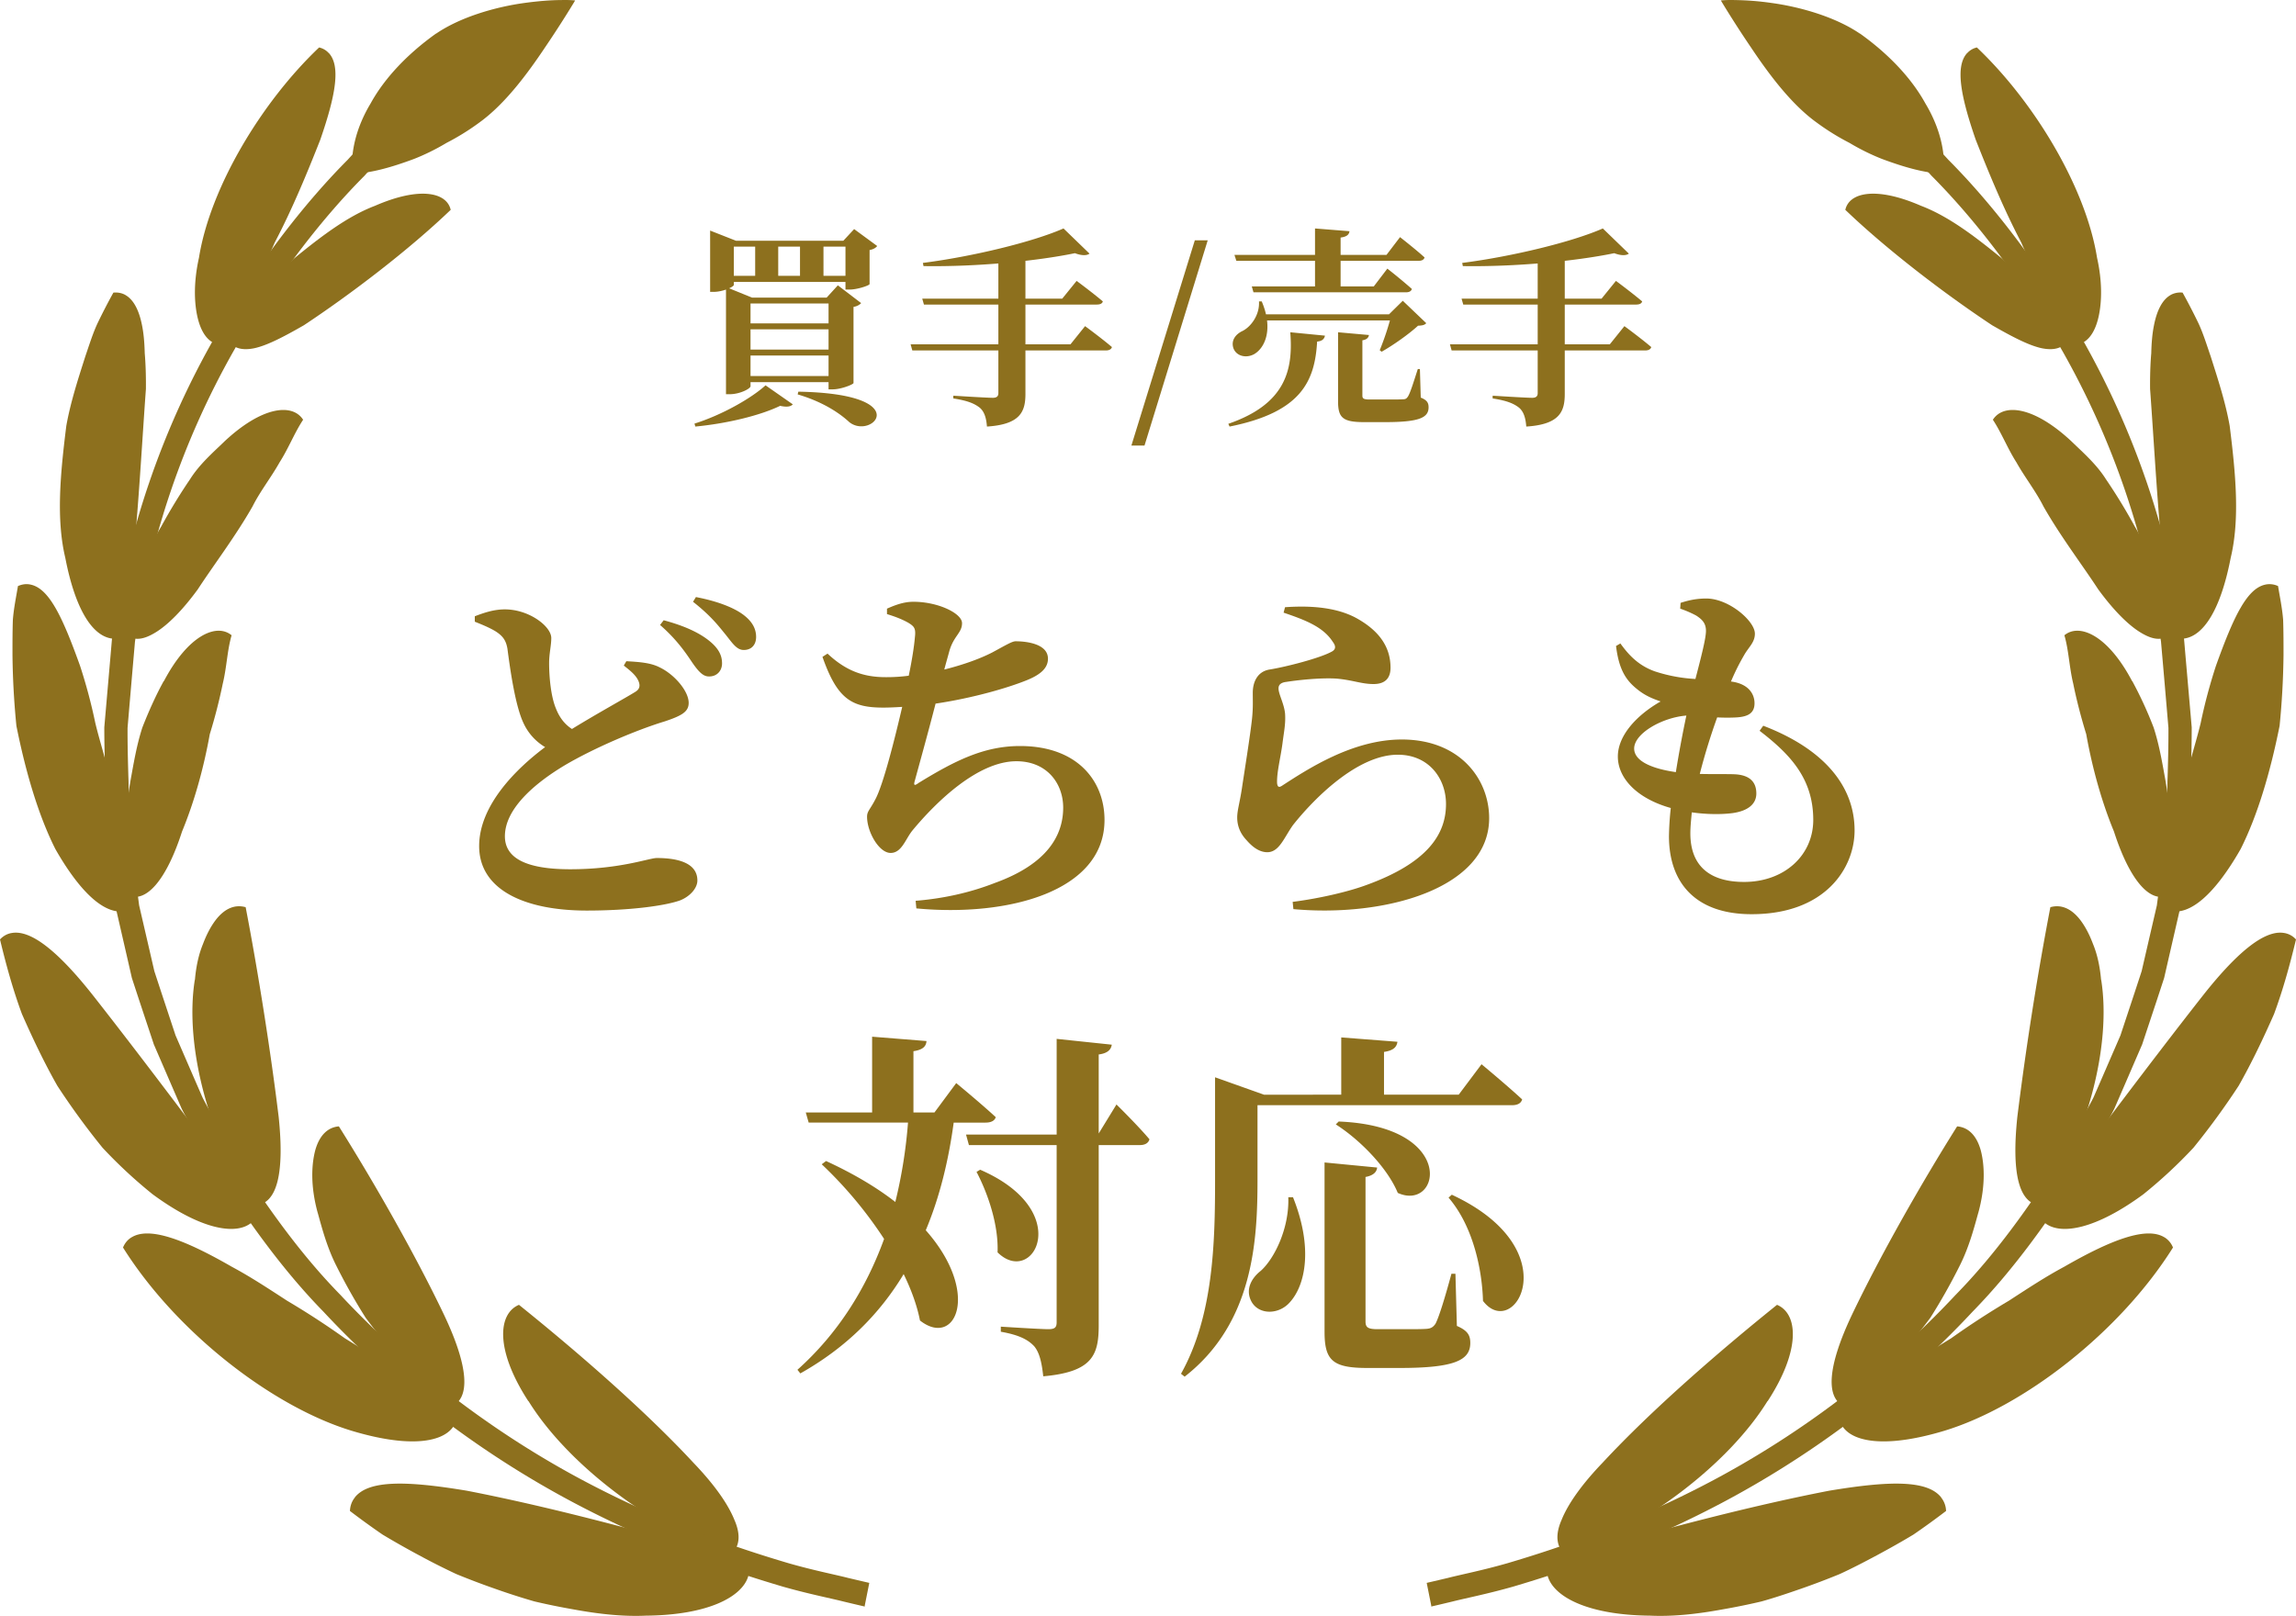
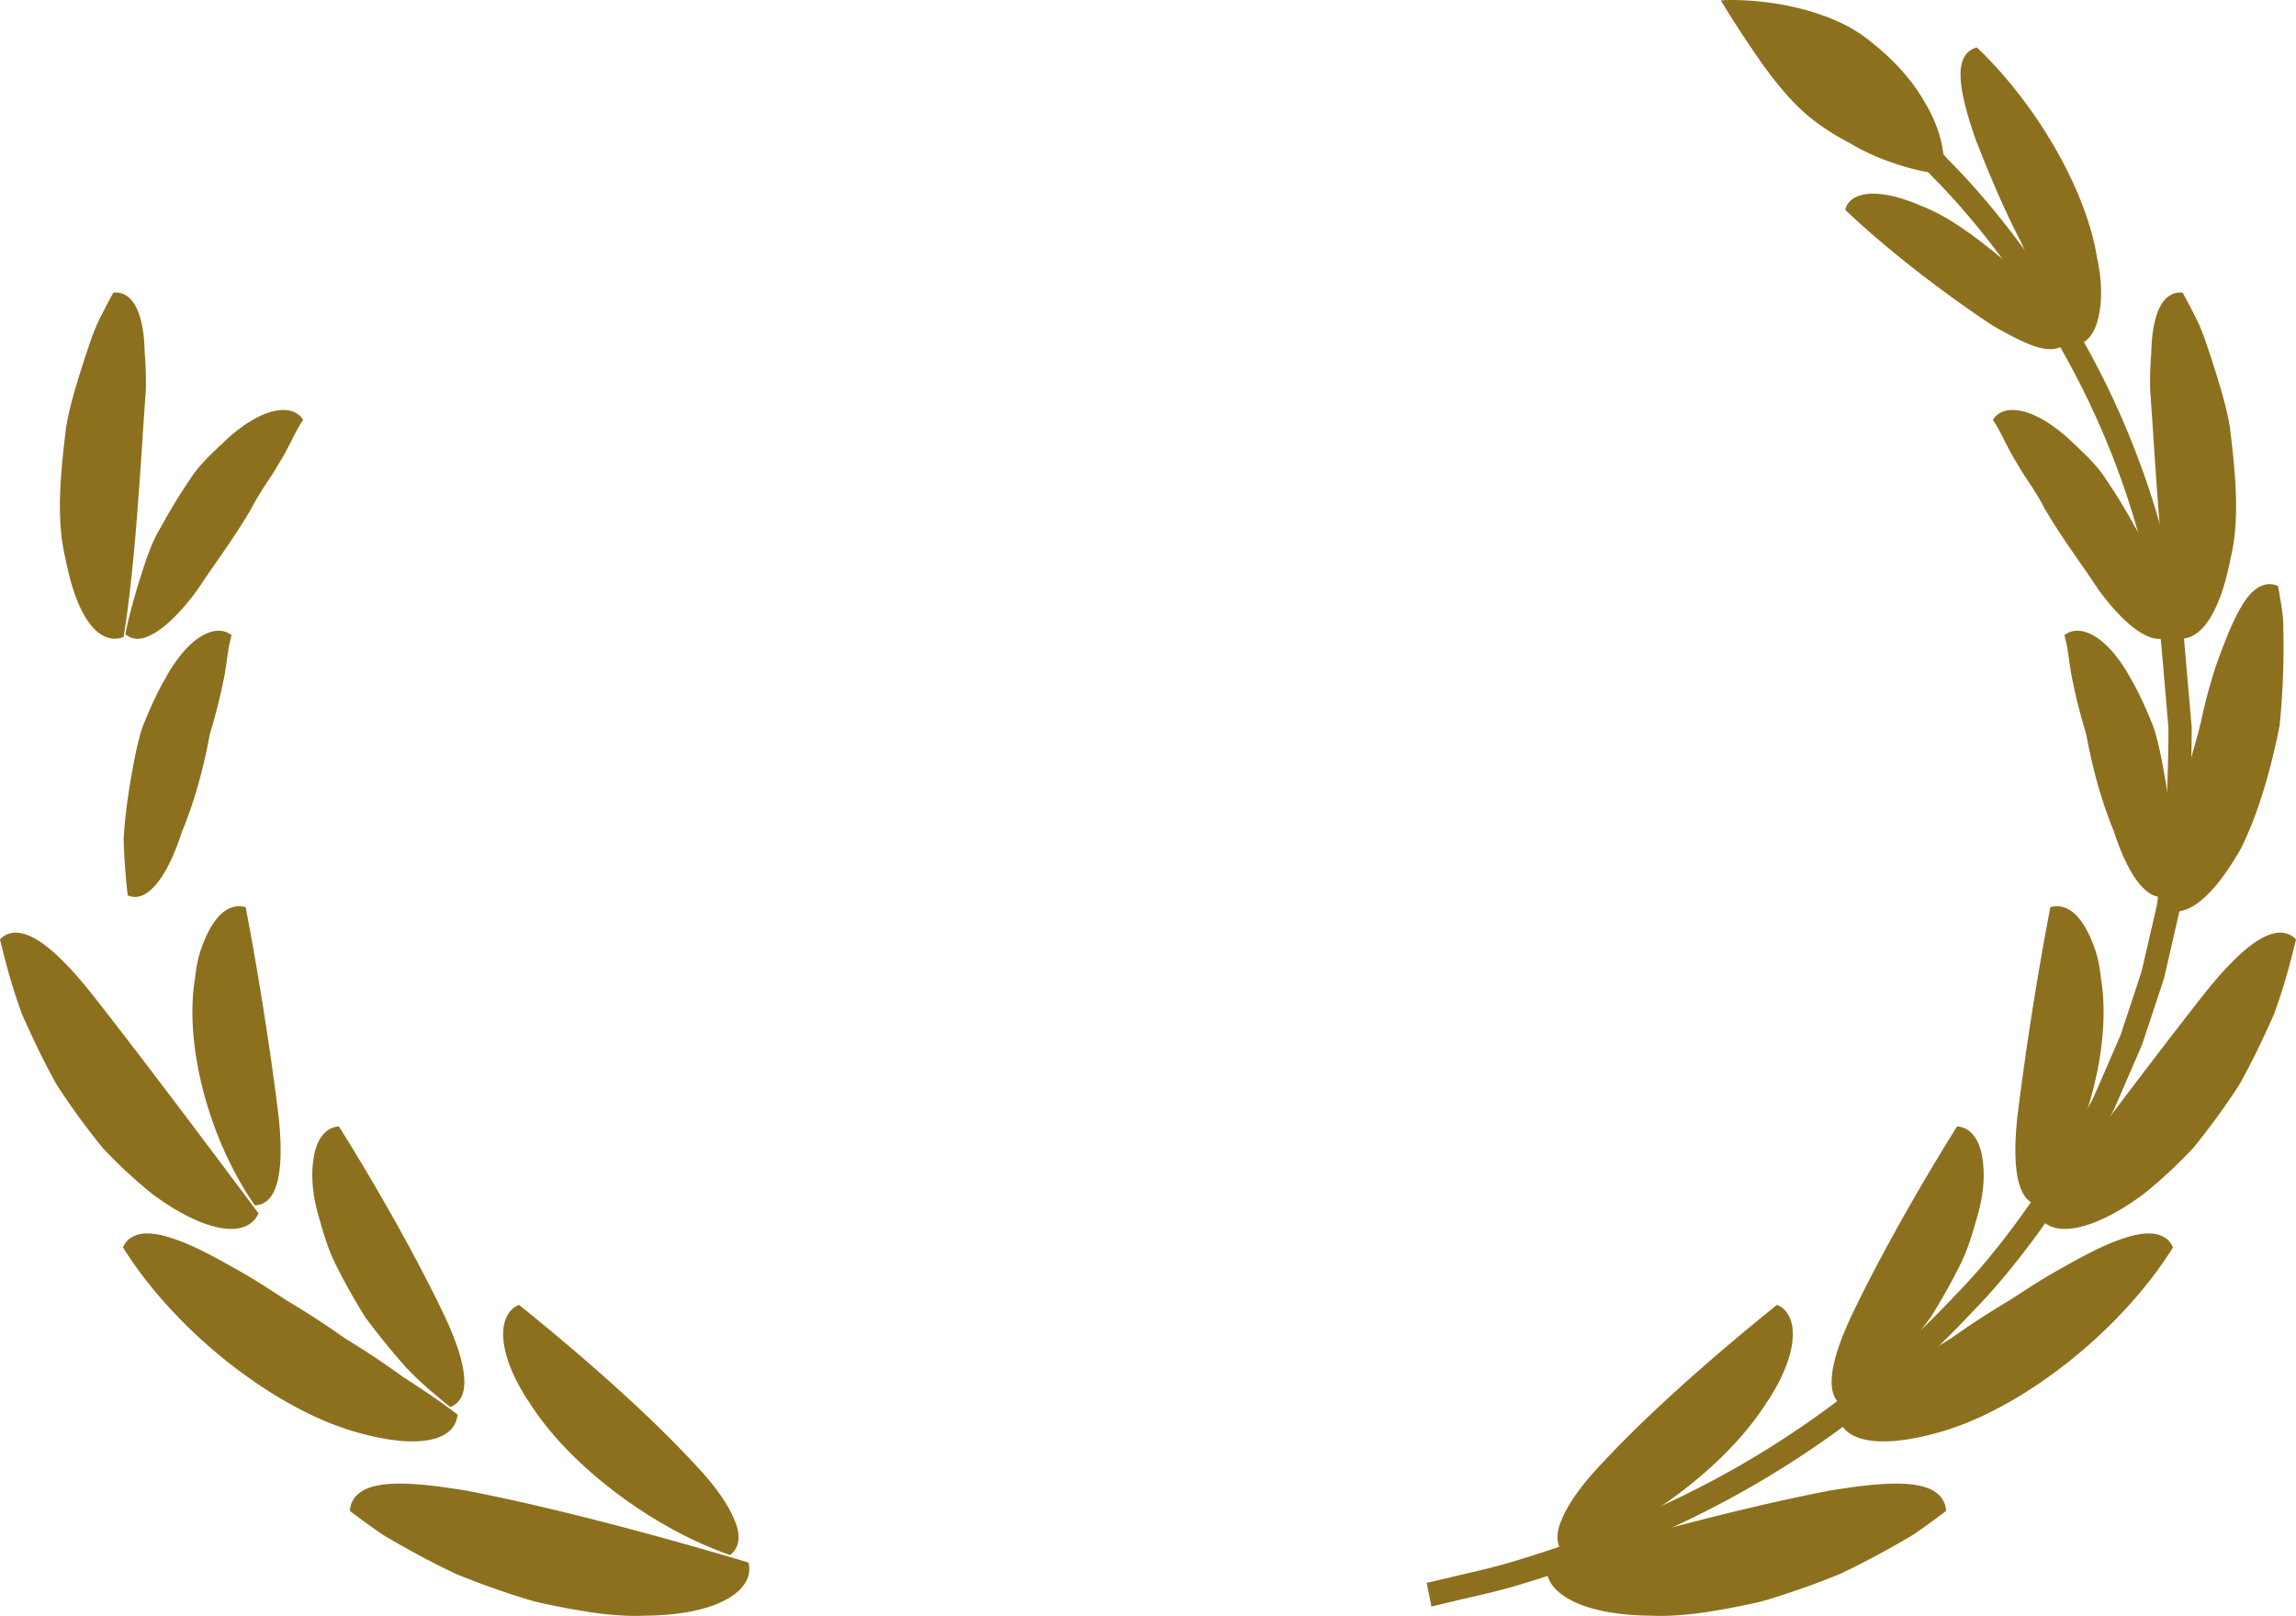
<svg xmlns="http://www.w3.org/2000/svg" width="152" height="107" fill="none">
  <path d="M117.023 92.782c2.221-3.414 2.006-5.8.62-6.379-3.762 3.025-8.29 6.941-11.553 10.46-1.377 1.434-2.29 2.731-2.712 3.786-.439 1.002-.352 1.815.285 2.325 5.277-1.833 10.795-6.06 13.352-10.2l.008.008zm22.073-27.894c-.078-.917-.259-1.712-.534-2.378-.25-.665-.534-1.184-.835-1.581-.603-.787-1.292-1.055-1.989-.856a216.728 216.728 0 00-2.187 13.891c-.379 3.63.06 5.783 1.576 5.852 2.97-4.236 4.683-10.494 3.977-14.928h-.008zm-1.937-35.641c-2.523-2.368-4.528-2.55-5.226-1.452.577.873.965 1.893 1.567 2.835.542.969 1.274 1.894 1.782 2.905 1.119 1.97 2.54 3.83 3.624 5.489.999 1.366 1.955 2.334 2.781 2.844.826.51 1.455.588 2.014.13-.223-1.167-.568-2.377-.938-3.588-.387-1.21-.758-2.437-1.429-3.535a37.466 37.466 0 00-1.92-3.147c-.62-.985-1.515-1.763-2.247-2.472l-.008-.009zm-8.643 69.915c-.913-1.167-3.427-1.115-7.421-.45-5.742 1.107-12.87 3.026-18.646 4.755a1.74 1.74 0 00.026.942c.43 1.348 2.677 2.541 6.766 2.576 1.506.069 3.116-.104 4.795-.415a44.73 44.73 0 002.583-.527c.86-.242 1.713-.528 2.582-.83.87-.303 1.739-.631 2.6-.986.844-.389 1.67-.821 2.479-1.253.818-.441 1.619-.89 2.393-1.357a52.647 52.647 0 002.161-1.565 1.495 1.495 0 00-.327-.89m22.727-37.378c-1.326-.25-3.211 1.34-5.51 4.28-3.383 4.313-7.489 9.802-10.838 14.28a1.6 1.6 0 00.551.682c1.05.761 3.332.355 6.448-1.936a31.665 31.665 0 003.331-3.095 49.386 49.386 0 002.988-4.097c.86-1.513 1.627-3.13 2.341-4.746.611-1.65 1.068-3.336 1.455-4.944a1.34 1.34 0 00-.758-.424m-20.281 18.551c.499-1.798.421-3.26.154-4.219-.284-.96-.826-1.47-1.549-1.53-2.342 3.726-5.079 8.524-6.982 12.517-1.575 3.337-1.799 5.541-.387 6.068.999-.82 2.049-1.677 2.979-2.688a48.695 48.695 0 002.617-3.224 39.233 39.233 0 001.971-3.501c.568-1.141.904-2.36 1.197-3.432v.009zm12.344 1.608c-1.153-.727-3.417.077-6.646 1.936-1.213.648-2.41 1.435-3.658 2.247-1.3.77-2.591 1.608-3.84 2.499a54.924 54.924 0 00-3.839 2.55c-1.274.82-2.505 1.642-3.616 2.498.035.311.138.588.301.821.767 1.063 3.031 1.357 6.707.25 5.285-1.607 11.647-6.56 15.142-12.136a1.398 1.398 0 00-.559-.674m.395-62.394c-.534.303-.904 1.003-1.102 2.04-.103.519-.155 1.124-.172 1.807-.06.709-.086 1.504-.078 2.368.362 4.962.663 11.341 1.473 16.416.249.112.516.147.783.112 1.266-.173 2.411-1.867 3.082-5.35.612-2.56.328-5.568-.068-8.732-.276-1.555-.775-3.085-1.257-4.598-.259-.752-.491-1.513-.818-2.213a40.764 40.764 0 00-1.042-2.014 1.35 1.35 0 00-.792.155m-2.548 25.579c-1.61-3.06-3.496-3.864-4.486-3.043.293 1.003.319 2.11.586 3.207.224 1.106.516 2.221.861 3.345.404 2.265 1.033 4.504 1.834 6.44 1.015 3.155 2.359 4.78 3.598 4.227.138-1.175.233-2.429.267-3.69-.06-1.272-.241-2.568-.439-3.822-.224-1.253-.43-2.472-.801-3.604a26.08 26.08 0 00-1.412-3.069l-.008.009z" fill="#8D701E" />
  <path d="M150.011 38.704c-1.248.225-2.143 2.127-3.314 5.394a35.431 35.431 0 00-1.007 3.778c-.319 1.322-.775 2.688-1.068 4.063-.344 1.374-.508 2.774-.826 4.114a39.424 39.424 0 00-.775 3.925c.207.181.448.302.706.354 1.24.233 2.832-1.003 4.606-4.106 1.127-2.239 1.971-5.109 2.582-8.169a53.11 53.11 0 00.259-4.694c0-.786 0-1.564-.026-2.325-.061-.76-.216-1.504-.336-2.23a1.333 1.333 0 00-.809-.104m-22.83-25.077c-2.936-1.279-4.744-.907-5.01.268 2.815 2.697 6.628 5.593 9.719 7.642 1.386.795 2.445 1.34 3.28 1.521.843.173 1.446-.009 1.739-.57-.999-1.937-2.721-3.691-4.322-5.334-1.816-1.487-3.581-2.835-5.406-3.527zm3.056-10.113c-.784.855-.465 2.757.568 5.74.826 2.091 1.816 4.52 3.013 6.802 1.033 2.412 2.35 4.66 3.4 6.786.259 0 .5-.052.715-.173.482-.276.844-.881 1.033-1.824.189-.942.215-2.238-.129-3.777-.741-4.634-4.124-10.287-7.955-13.926-.258.06-.473.19-.637.372" fill="#8D701E" />
  <path d="M94.753 106.328l-.302-1.513s.491-.112 1.404-.328c.912-.234 2.264-.493 3.95-.977 3.358-.994 8.127-2.593 13.448-5.403 5.303-2.8 11.113-6.898 16.227-12.378 2.626-2.68 4.881-5.852 6.99-9.163l1.421-2.593c.232-.433.482-.865.705-1.306l.594-1.365 1.188-2.74.939-2.836.465-1.418.335-1.452.672-2.904.387-2.948.198-1.47c.043-.492.035-.985.052-1.478.043-1.97.138-3.933.129-5.86-.164-1.928-.327-3.83-.491-5.697a54.276 54.276 0 00-6.534-19.268c-2.978-5.204-6.181-9.11-8.651-11.583-1.171-1.305-2.23-2.196-2.901-2.844l-1.051-.977 1.008-1.158s.378.346 1.076 1.002c.697.666 1.773 1.582 2.978 2.914 2.531 2.541 5.82 6.543 8.876 11.894a55.785 55.785 0 016.723 19.83c.164 1.919.336 3.873.508 5.852 0 1.98-.095 3.994-.138 6.016-.017.502-.017 1.012-.06 1.522l-.198 1.513-.396 3.042-.689 3-.344 1.504-.482 1.47-.973 2.93-1.222 2.826-.612 1.41c-.223.458-.482.898-.723 1.348-.49.89-.981 1.78-1.463 2.671-2.17 3.406-4.494 6.665-7.188 9.422-5.252 5.636-11.2 9.82-16.632 12.69-5.441 2.878-10.322 4.504-13.757 5.524-1.722.492-3.108.76-4.037.994-.93.224-1.43.337-1.43.337v-.052z" fill="#8D701E" />
  <path d="M123.127 2.226c-1.619-1.107-3.952-1.772-5.863-2.032a18.66 18.66 0 00-2.393-.19c-.603-.017-.947.026-.947.026s.826 1.392 1.989 3.103c1.162 1.738 2.642 3.743 4.338 4.97.715.528 1.447.978 2.187 1.358.706.423 1.429.778 2.152 1.063 1.464.545 2.815.934 4.072.986.155-1.366-.224-3.043-1.197-4.66-.921-1.677-2.444-3.284-4.338-4.633v.009zm-88.15 90.556c-2.221-3.414-2.006-5.8-.62-6.379 3.762 3.025 8.29 6.941 11.553 10.46 1.377 1.434 2.29 2.731 2.712 3.786.439 1.002.352 1.815-.285 2.325-5.277-1.833-10.795-6.06-13.352-10.2l-.008.008zM12.904 64.888c.078-.917.259-1.712.534-2.378.25-.665.534-1.184.835-1.581.603-.787 1.292-1.055 1.99-.856.817 4.235 1.66 9.56 2.186 13.891.379 3.63-.06 5.783-1.576 5.852-2.97-4.236-4.683-10.494-3.977-14.928h.008zm1.937-35.641c2.523-2.368 4.528-2.55 5.226-1.452-.577.873-.965 1.893-1.567 2.835-.542.969-1.274 1.894-1.782 2.905-1.12 1.97-2.54 3.83-3.624 5.489-.999 1.366-1.954 2.334-2.78 2.844-.827.51-1.456.588-2.015.13.224-1.167.568-2.377.938-3.588.387-1.21.758-2.437 1.43-3.535a37.544 37.544 0 011.919-3.147c.62-.985 1.515-1.763 2.247-2.472l.008-.009zm8.643 69.915c.913-1.167 3.427-1.115 7.421-.45 5.742 1.107 12.87 3.026 18.646 4.755.078.32.07.639-.026.942-.43 1.348-2.677 2.541-6.766 2.576-1.506.069-3.116-.104-4.795-.415a44.632 44.632 0 01-2.582-.527 45.02 45.02 0 01-2.583-.83 49.887 49.887 0 01-2.6-.986 47.736 47.736 0 01-2.48-1.253 57.443 57.443 0 01-2.392-1.357 52.845 52.845 0 01-2.161-1.565c.017-.346.129-.648.327-.89M.766 61.784c1.326-.25 3.211 1.34 5.51 4.28 3.383 4.313 7.49 9.802 10.838 14.28-.13.285-.31.518-.551.682-1.05.761-3.331.355-6.448-1.936a31.714 31.714 0 01-3.331-3.095 49.232 49.232 0 01-2.988-4.097c-.86-1.513-1.627-3.13-2.341-4.746C.844 65.502.387 63.816 0 62.208c.215-.233.473-.372.758-.424M21.04 80.335c-.5-1.798-.422-3.26-.155-4.219.284-.96.826-1.47 1.55-1.53 2.34 3.726 5.078 8.524 6.98 12.517 1.576 3.337 1.8 5.541.388 6.068-.998-.82-2.049-1.677-2.979-2.688a48.599 48.599 0 01-2.617-3.224 39.19 39.19 0 01-1.97-3.501c-.57-1.141-.905-2.36-1.197-3.432v.009zM8.695 81.943c1.153-.727 3.417.077 6.646 1.936 1.213.648 2.41 1.435 3.658 2.247 1.3.77 2.591 1.608 3.84 2.499a54.862 54.862 0 013.84 2.55c1.273.82 2.504 1.642 3.615 2.498a1.749 1.749 0 01-.302.821c-.766 1.063-3.03 1.357-6.706.25-5.285-1.607-11.647-6.56-15.142-12.136.12-.294.31-.518.56-.674M8.308 19.54c.534.303.904 1.003 1.102 2.04.103.519.155 1.124.172 1.807.06.709.086 1.504.078 2.368-.362 4.962-.663 11.341-1.473 16.416-.25.112-.516.147-.783.112-1.266-.173-2.41-1.867-3.082-5.35-.612-2.56-.328-5.568.068-8.732.276-1.555.775-3.085 1.257-4.598.259-.752.491-1.513.818-2.213a40.06 40.06 0 011.042-2.014c.293-.026.56.026.792.155m2.548 25.579c1.61-3.06 3.496-3.864 4.486-3.043-.293 1.003-.319 2.11-.586 3.207a35.417 35.417 0 01-.86 3.345c-.405 2.265-1.034 4.504-1.835 6.44-1.015 3.155-2.359 4.78-3.598 4.227a41.785 41.785 0 01-.267-3.69c.06-1.272.24-2.568.439-3.822.224-1.253.43-2.472.8-3.604.44-1.124.913-2.161 1.412-3.069l.01.009z" fill="#8D701E" />
-   <path d="M1.989 38.704c1.248.225 2.143 2.127 3.314 5.394a35.455 35.455 0 011.007 3.778c.319 1.322.775 2.688 1.068 4.063.344 1.374.508 2.774.826 4.114.336 1.349.594 2.663.775 3.925a1.522 1.522 0 01-.706.354c-1.24.233-2.832-1.003-4.606-4.106-1.127-2.239-1.971-5.109-2.582-8.169a52.856 52.856 0 01-.259-4.694c0-.786 0-1.564.026-2.325.06-.76.216-1.504.336-2.23.276-.121.542-.156.81-.104m22.829-25.077c2.936-1.279 4.744-.907 5.01.268-2.814 2.697-6.628 5.593-9.719 7.642-1.386.795-2.444 1.34-3.28 1.521-.843.173-1.446-.009-1.739-.57 1-1.937 2.72-3.691 4.322-5.334 1.817-1.487 3.581-2.835 5.406-3.527zM21.771 3.514c.784.855.465 2.757-.568 5.74-.826 2.091-1.816 4.52-3.013 6.802-1.033 2.412-2.35 4.66-3.4 6.786-.259 0-.5-.052-.715-.173-.482-.276-.843-.881-1.033-1.824-.19-.942-.215-2.238.13-3.777.74-4.634 4.123-10.287 7.954-13.926.258.06.473.19.637.372" fill="#8D701E" />
-   <path d="M57.247 106.328l.302-1.513s-.491-.112-1.404-.328c-.912-.234-2.264-.493-3.95-.977-3.358-.994-8.127-2.593-13.448-5.403-5.303-2.8-11.113-6.898-16.227-12.378-2.625-2.68-4.881-5.852-6.99-9.163l-1.42-2.593c-.233-.433-.483-.865-.706-1.306l-.594-1.365-1.188-2.74-.939-2.836-.465-1.418-.335-1.452-.672-2.904-.387-2.948-.198-1.47c-.043-.492-.035-.985-.052-1.478-.043-1.97-.138-3.933-.129-5.86.164-1.928.327-3.83.49-5.697a54.298 54.298 0 016.535-19.268c2.978-5.204 6.18-9.11 8.651-11.583 1.171-1.305 2.23-2.196 2.901-2.844.69-.64 1.05-.977 1.05-.977L27.067 6.67s-.38.346-1.077 1.002c-.697.666-1.773 1.582-2.978 2.914-2.531 2.541-5.82 6.543-8.876 11.894a55.78 55.78 0 00-6.723 19.83c-.164 1.919-.336 3.873-.508 5.852 0 1.98.095 3.994.138 6.016.017.502.017 1.012.06 1.522l.198 1.513.396 3.042.689 3 .344 1.504.482 1.47.973 2.93 1.222 2.826.612 1.41c.223.458.482.898.723 1.348.49.89.981 1.78 1.463 2.671 2.17 3.406 4.494 6.665 7.188 9.422 5.252 5.636 11.2 9.82 16.632 12.69 5.44 2.878 10.322 4.504 13.757 5.524 1.722.492 3.108.76 4.037.994.93.224 1.43.337 1.43.337v-.052z" fill="#8D701E" />
-   <path d="M28.873 2.226C30.492 1.119 32.825.454 34.736.194c.955-.13 1.79-.19 2.393-.19.603-.017.947.026.947.026s-.827 1.392-1.989 3.103c-1.162 1.738-2.643 3.743-4.338 4.97a15.96 15.96 0 01-2.187 1.358c-.706.423-1.429.778-2.152 1.063-1.464.545-2.815.934-4.072.986-.155-1.366.224-3.043 1.197-4.66.92-1.677 2.445-3.284 4.338-4.633v.009zm18.881 16.038v.406h9.296v-.406h-9.296zm8.218-2.324v3.234h.28c.49 0 1.302-.266 1.316-.364v-2.254c.266-.042.434-.168.504-.266l-1.526-1.12-.714.77h.14zm-8.96 0v3.388h.224c.63 0 1.344-.336 1.344-.462v-2.534h8.428v-.392H48.72l-1.708-.672v.672zm2.982 0v2.548h1.526V15.94h-1.526zm2.968 0v2.548h1.554V15.94h-1.554zm-4.158 5.474v.392h6.958v-.392h-6.958zm0 1.736v.392h6.958v-.392h-6.958zm0 1.75v.406h6.958V24.9h-6.958zm6.048-5.194v6.076h.28c.546 0 1.358-.322 1.372-.42v-5.04c.252-.042.42-.154.504-.252l-1.54-1.176-.742.812h.126zm-6.79 0v6.398h.252c.658 0 1.372-.364 1.372-.532v-5.474h6.02v-.392h-5.922l-1.722-.7v.7zm2.618 5.81c-.952.868-2.912 1.974-4.704 2.534l.056.196c2.072-.196 4.284-.728 5.614-1.372.434.098.7.056.84-.098l-1.806-1.26zm2.17.42l-.042.182c1.68.49 2.8 1.26 3.416 1.834 1.498 1.204 4.466-1.876-3.374-2.016zm7.434-3.136l.112.406H73.22c.196 0 .35-.07.392-.224-.672-.574-1.778-1.386-1.778-1.386l-.966 1.204H60.284zm.77-3.024l.112.392h11.438c.21 0 .364-.056.406-.21-.658-.56-1.736-1.358-1.736-1.358l-.952 1.176h-9.268zm9.352-4.648c-2.03.896-6.02 1.862-9.31 2.282l.042.21c3.472.056 7.448-.322 10.024-.854.476.182.812.154.966.028l-1.722-1.666zm-4.312 1.68v9.226c0 .196-.098.308-.364.308-.434 0-2.618-.14-2.618-.14v.182c.994.154 1.4.35 1.736.602.322.266.448.7.49 1.26 2.198-.14 2.548-.98 2.548-2.156v-9.282h-1.792zM74.9 29.506h.868l4.186-13.594H79.1l-4.2 13.594zm6.823-12.628l.126.392h12.068c.21 0 .35-.07.392-.224-.602-.546-1.624-1.344-1.624-1.344l-.896 1.176H81.723zm1.148 2.086l.112.392h10.094c.21 0 .35-.07.392-.224a36.881 36.881 0 00-1.624-1.344l-.896 1.176h-8.078zm4.186-3.836v4.144h1.694V15.73c.434-.056.56-.21.588-.42l-2.282-.182zm-3.738 5.684v.406h9.828v-.406H83.32zm.028-.854c.056.896-.532 1.68-1.092 1.96-.448.21-.77.616-.602 1.134.196.546.868.686 1.386.392.728-.434 1.26-1.68.49-3.486h-.182zm8.778.854a18.17 18.17 0 01-.784 2.38l.126.098c.77-.434 1.82-1.176 2.408-1.722.294-.014.434-.042.546-.168l-1.554-1.484-.91.896h.168zm-6.706 1.19c.196 2.464-.28 4.746-4.102 6.062l.084.182c4.746-.952 5.642-2.996 5.796-5.628.322-.028.476-.168.518-.392l-2.296-.224zm3.164 0v4.578c0 1.078.308 1.372 1.722 1.372h1.4c2.254 0 2.87-.294 2.87-.98 0-.294-.098-.476-.518-.644l-.056-1.89h-.14c-.28.868-.49 1.554-.644 1.806-.098.154-.168.196-.35.196-.182.014-.56.014-1.008.014h-1.19c-.406 0-.476-.07-.476-.266v-3.654c.28-.042.406-.168.434-.35l-2.044-.182zm7.406.798l.112.406h12.824c.196 0 .35-.07.392-.224-.672-.574-1.778-1.386-1.778-1.386l-.966 1.204H95.989zm.77-3.024l.112.392h11.438c.21 0 .364-.056.406-.21-.658-.56-1.736-1.358-1.736-1.358l-.952 1.176h-9.268zm9.352-4.648c-2.03.896-6.02 1.862-9.31 2.282l.042.21c3.472.056 7.448-.322 10.024-.854.476.182.812.154.966.028l-1.722-1.666zm-4.312 1.68v9.226c0 .196-.098.308-.364.308-.434 0-2.618-.14-2.618-.14v.182c.994.154 1.4.35 1.736.602.322.266.448.7.49 1.26 2.198-.14 2.548-.98 2.548-2.156v-9.282h-1.792zM41.297 44.072c.36.288.816.624.984 1.056.12.312.047.528-.24.696-.576.36-2.496 1.416-4.176 2.448-.48-.312-.817-.744-1.056-1.344-.337-.792-.456-2.088-.456-3.024 0-.624.143-1.152.143-1.656 0-.768-1.464-1.896-3.072-1.896-.72 0-1.367.216-1.991.456v.36c.48.192 1.008.408 1.392.648.48.312.671.6.767 1.128.193 1.488.529 3.792 1.056 4.92a3.593 3.593 0 001.44 1.608c-1.895 1.416-4.367 3.84-4.367 6.552 0 2.88 2.976 4.272 7.128 4.272 2.832 0 5.16-.312 6.168-.672.671-.264 1.151-.816 1.151-1.32 0-1.152-1.271-1.488-2.688-1.488-.503 0-2.423.744-5.735.744-2.928 0-4.32-.744-4.32-2.184 0-1.776 1.872-3.456 4.008-4.728 1.968-1.152 4.752-2.328 6.575-2.88 1.152-.384 1.584-.648 1.584-1.224 0-.792-.96-1.896-1.92-2.352-.6-.312-1.367-.36-2.207-.408l-.169.288zm2.4-2.688c1.103.96 1.703 1.848 2.136 2.496.384.552.696.912 1.08.912.528.024.888-.36.888-.864 0-.432-.145-.864-.672-1.344-.744-.672-1.848-1.152-3.192-1.512l-.24.312zm2.183-1.536c1.248.984 1.728 1.656 2.184 2.208.456.576.72.984 1.176.984.505 0 .816-.336.816-.864s-.24-1.008-.84-1.464c-.672-.504-1.776-.912-3.144-1.176l-.192.312zm12.84.816c.624.192 1.032.36 1.416.576.384.24.505.36.432.96-.047.576-.191 1.512-.407 2.544a11 11 0 01-1.537.096c-1.512 0-2.663-.456-3.84-1.56l-.335.216c.983 2.808 1.944 3.36 4.032 3.36.407 0 .84-.024 1.247-.048-.48 2.064-1.248 5.136-1.776 6.12-.36.696-.551.792-.551 1.152 0 1.008.791 2.4 1.56 2.4.744 0 .983-.936 1.464-1.512 1.536-1.848 4.296-4.56 6.864-4.56 2.016 0 3.096 1.464 3.096 3.072 0 1.8-1.009 3.72-4.537 4.992-1.656.648-3.431 1.032-5.231 1.176l.047.504c6.096.576 12.457-1.128 12.457-5.856 0-2.568-1.776-4.896-5.593-4.896-2.376 0-4.296.96-6.72 2.448-.288.216-.336.144-.24-.168.24-.888.889-3.216 1.369-5.088 2.591-.384 4.847-1.08 5.88-1.488 1.08-.408 1.56-.864 1.56-1.488 0-1.008-1.489-1.152-2.136-1.152-.24 0-.624.24-1.56.744-.793.408-1.92.816-3.168 1.128.12-.456.24-.864.336-1.224.288-1.008.84-1.2.84-1.848 0-.648-1.584-1.416-3.217-1.416-.575 0-1.104.168-1.752.456v.36zm29.52 1.848c.217.288.193.504-.096.648-.791.432-3.047 1.008-4.104 1.176-.84.144-1.104.888-1.104 1.536 0 .6.024 1.008-.048 1.704-.12 1.128-.504 3.504-.672 4.632-.143.936-.311 1.464-.311 1.92 0 .552.192 1.056.623 1.512.456.528.912.792 1.368.792.793 0 1.105-.96 1.704-1.8 1.369-1.728 4.249-4.656 6.937-4.656 2.063 0 3.191 1.584 3.191 3.264 0 1.968-1.175 3.888-5.303 5.376-1.105.408-2.977.864-4.849 1.104l.049.48c6.023.552 12.96-1.344 12.96-6.024 0-2.568-1.92-5.208-5.784-5.208-3.264 0-6.24 1.968-7.945 3.072-.191.12-.287.072-.311-.192-.025-.72.24-1.704.36-2.64.096-.768.216-1.272.168-1.968-.072-.672-.432-1.272-.432-1.656 0-.192.096-.384.527-.432.6-.096 2.184-.288 3.313-.216 1.08.096 1.656.36 2.448.36.791 0 1.127-.408 1.127-1.08 0-1.392-.767-2.424-2.135-3.216-.985-.576-2.473-.96-4.849-.792l-.096.36c1.489.504 2.64.96 3.264 1.944zm19.945 7.056c0-1.008 1.872-2.064 3.456-2.184a76.524 76.524 0 00-.696 3.744c-1.68-.24-2.76-.768-2.76-1.56zm8.304-1.176c2.064 1.584 3.552 3.192 3.552 5.904 0 2.328-1.896 4.104-4.584 4.104-2.208 0-3.552-1.008-3.552-3.216 0-.432.048-.888.096-1.392 1.008.144 1.992.144 2.712.048 1.008-.144 1.56-.6 1.56-1.296 0-.84-.528-1.224-1.416-1.272-.552-.024-1.368 0-2.328-.024a41.348 41.348 0 011.152-3.744c.456.024.912.024 1.296 0 .72-.048 1.176-.264 1.176-.936 0-.624-.408-1.296-1.56-1.44.336-.792.624-1.32.888-1.776.288-.504.696-.816.696-1.392 0-.84-1.728-2.328-3.216-2.328-.72 0-1.248.144-1.704.288l-.024.384a7 7 0 011.056.456c.408.264.672.528.648 1.08-.024.504-.288 1.56-.696 3.12a10.34 10.34 0 01-2.688-.504c-1.08-.384-1.728-1.08-2.28-1.848l-.288.168c.192 1.584.672 2.28 1.392 2.856.528.432 1.008.624 1.56.816-1.632.936-2.832 2.28-2.832 3.648 0 1.44 1.272 2.784 3.504 3.408a19.58 19.58 0 00-.12 1.872c0 3.024 1.704 5.16 5.472 5.16 4.896 0 6.816-3.072 6.816-5.544 0-2.952-2.04-5.4-6.048-6.936l-.24.336zm-51.24 25.944c.36 0 .6-.12.672-.36-.985-.912-2.617-2.256-2.617-2.256l-1.44 1.944h-1.392v-4.056c.648-.096.84-.336.864-.672l-3.6-.288v5.016h-4.392l.192.672h6.576a32.4 32.4 0 01-.84 5.256c-1.2-.936-2.712-1.848-4.584-2.712l-.288.216a27.336 27.336 0 014.129 4.944c-1.177 3.24-3.025 6.24-5.737 8.664l.192.24c3.072-1.728 5.28-3.984 6.84-6.576.505 1.032.889 2.088 1.08 3.072 2.352 1.848 4.056-1.824.384-5.976.937-2.232 1.513-4.656 1.849-7.128h2.112zm-.6 3.264c.767 1.464 1.463 3.528 1.391 5.328 2.352 2.328 5.16-2.736-1.152-5.472l-.24.144zm8.088-2.544v-5.232c.576-.072.816-.312.864-.648l-3.648-.384v6.336h-6l.191.696h5.808V87.56c0 .336-.12.456-.552.456-.528 0-3.144-.168-3.144-.168v.336c1.225.216 1.8.528 2.209.96.36.432.504 1.104.6 1.992 3.24-.288 3.672-1.392 3.672-3.36V75.824h2.736c.311 0 .552-.12.624-.384-.768-.912-2.184-2.304-2.184-2.304l-1.176 1.92zm10.512-1.872h16.848c.36 0 .6-.12.672-.384-1.009-.936-2.689-2.328-2.689-2.328l-1.511 2.016h-4.945v-2.832c.648-.096.84-.336.889-.672l-3.72-.288v3.792H83.68l-3.24-1.152v6.792c0 4.224-.12 9.024-2.255 12.84l.24.192c4.56-3.552 4.824-9.024 4.824-13.032v-4.944zm5.184 1.272c1.583 1.008 3.407 2.856 4.103 4.536 2.808 1.272 3.984-4.416-3.912-4.728l-.191.192zm-3.145 4.824c.073 2.04-.912 4.056-1.823 4.872-.672.528-1.032 1.296-.6 2.064.504.864 1.8.84 2.52.024 1.031-1.128 1.56-3.6.215-6.96h-.311zm11.065 5.064h-.264c-.409 1.512-.817 2.856-1.056 3.312-.168.24-.313.312-.576.336-.288.024-.84.024-1.512.024h-1.752c-.672 0-.793-.144-.793-.528v-9.552c.528-.096.744-.336.768-.624l-3.48-.336v11.208c0 1.896.528 2.4 2.832 2.4h2.136c3.624 0 4.68-.504 4.68-1.656 0-.504-.168-.816-.888-1.128l-.095-3.456zm-.456-5.04c1.727 2.016 2.231 5.016 2.28 6.84 2.064 2.712 5.736-3.408-2.065-7.032l-.215.192z" fill="#8D701E" />
</svg>